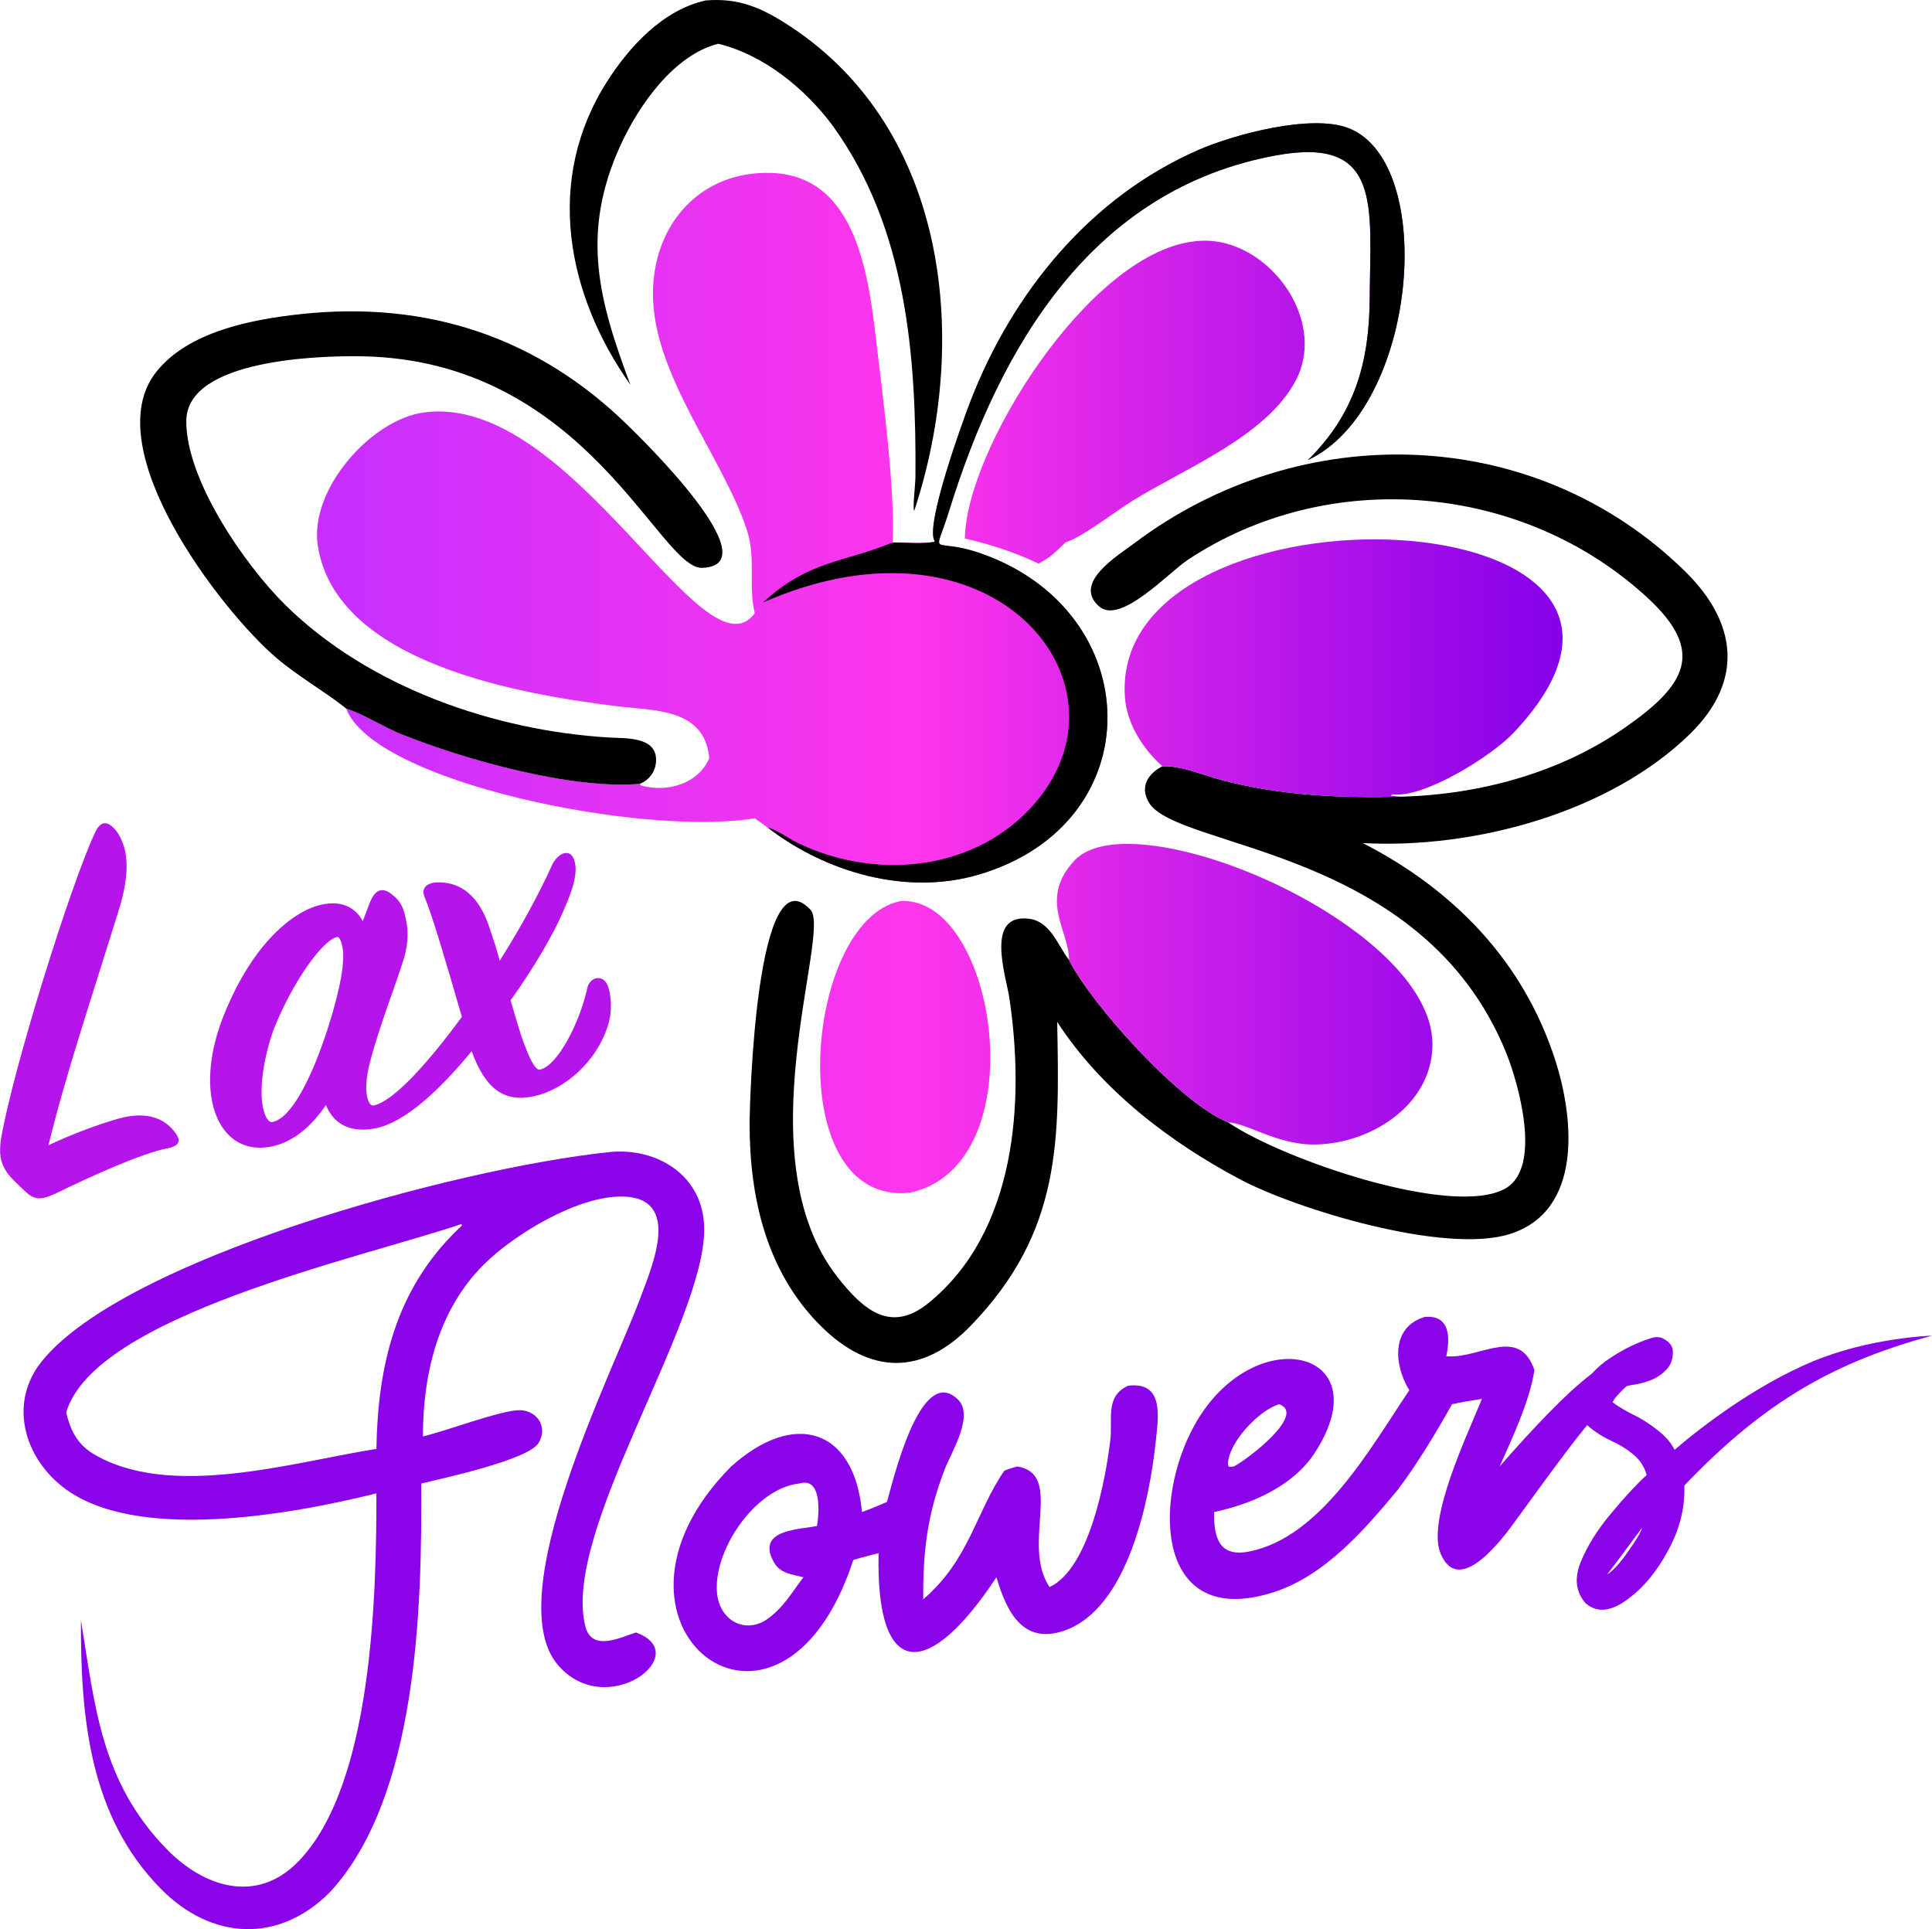
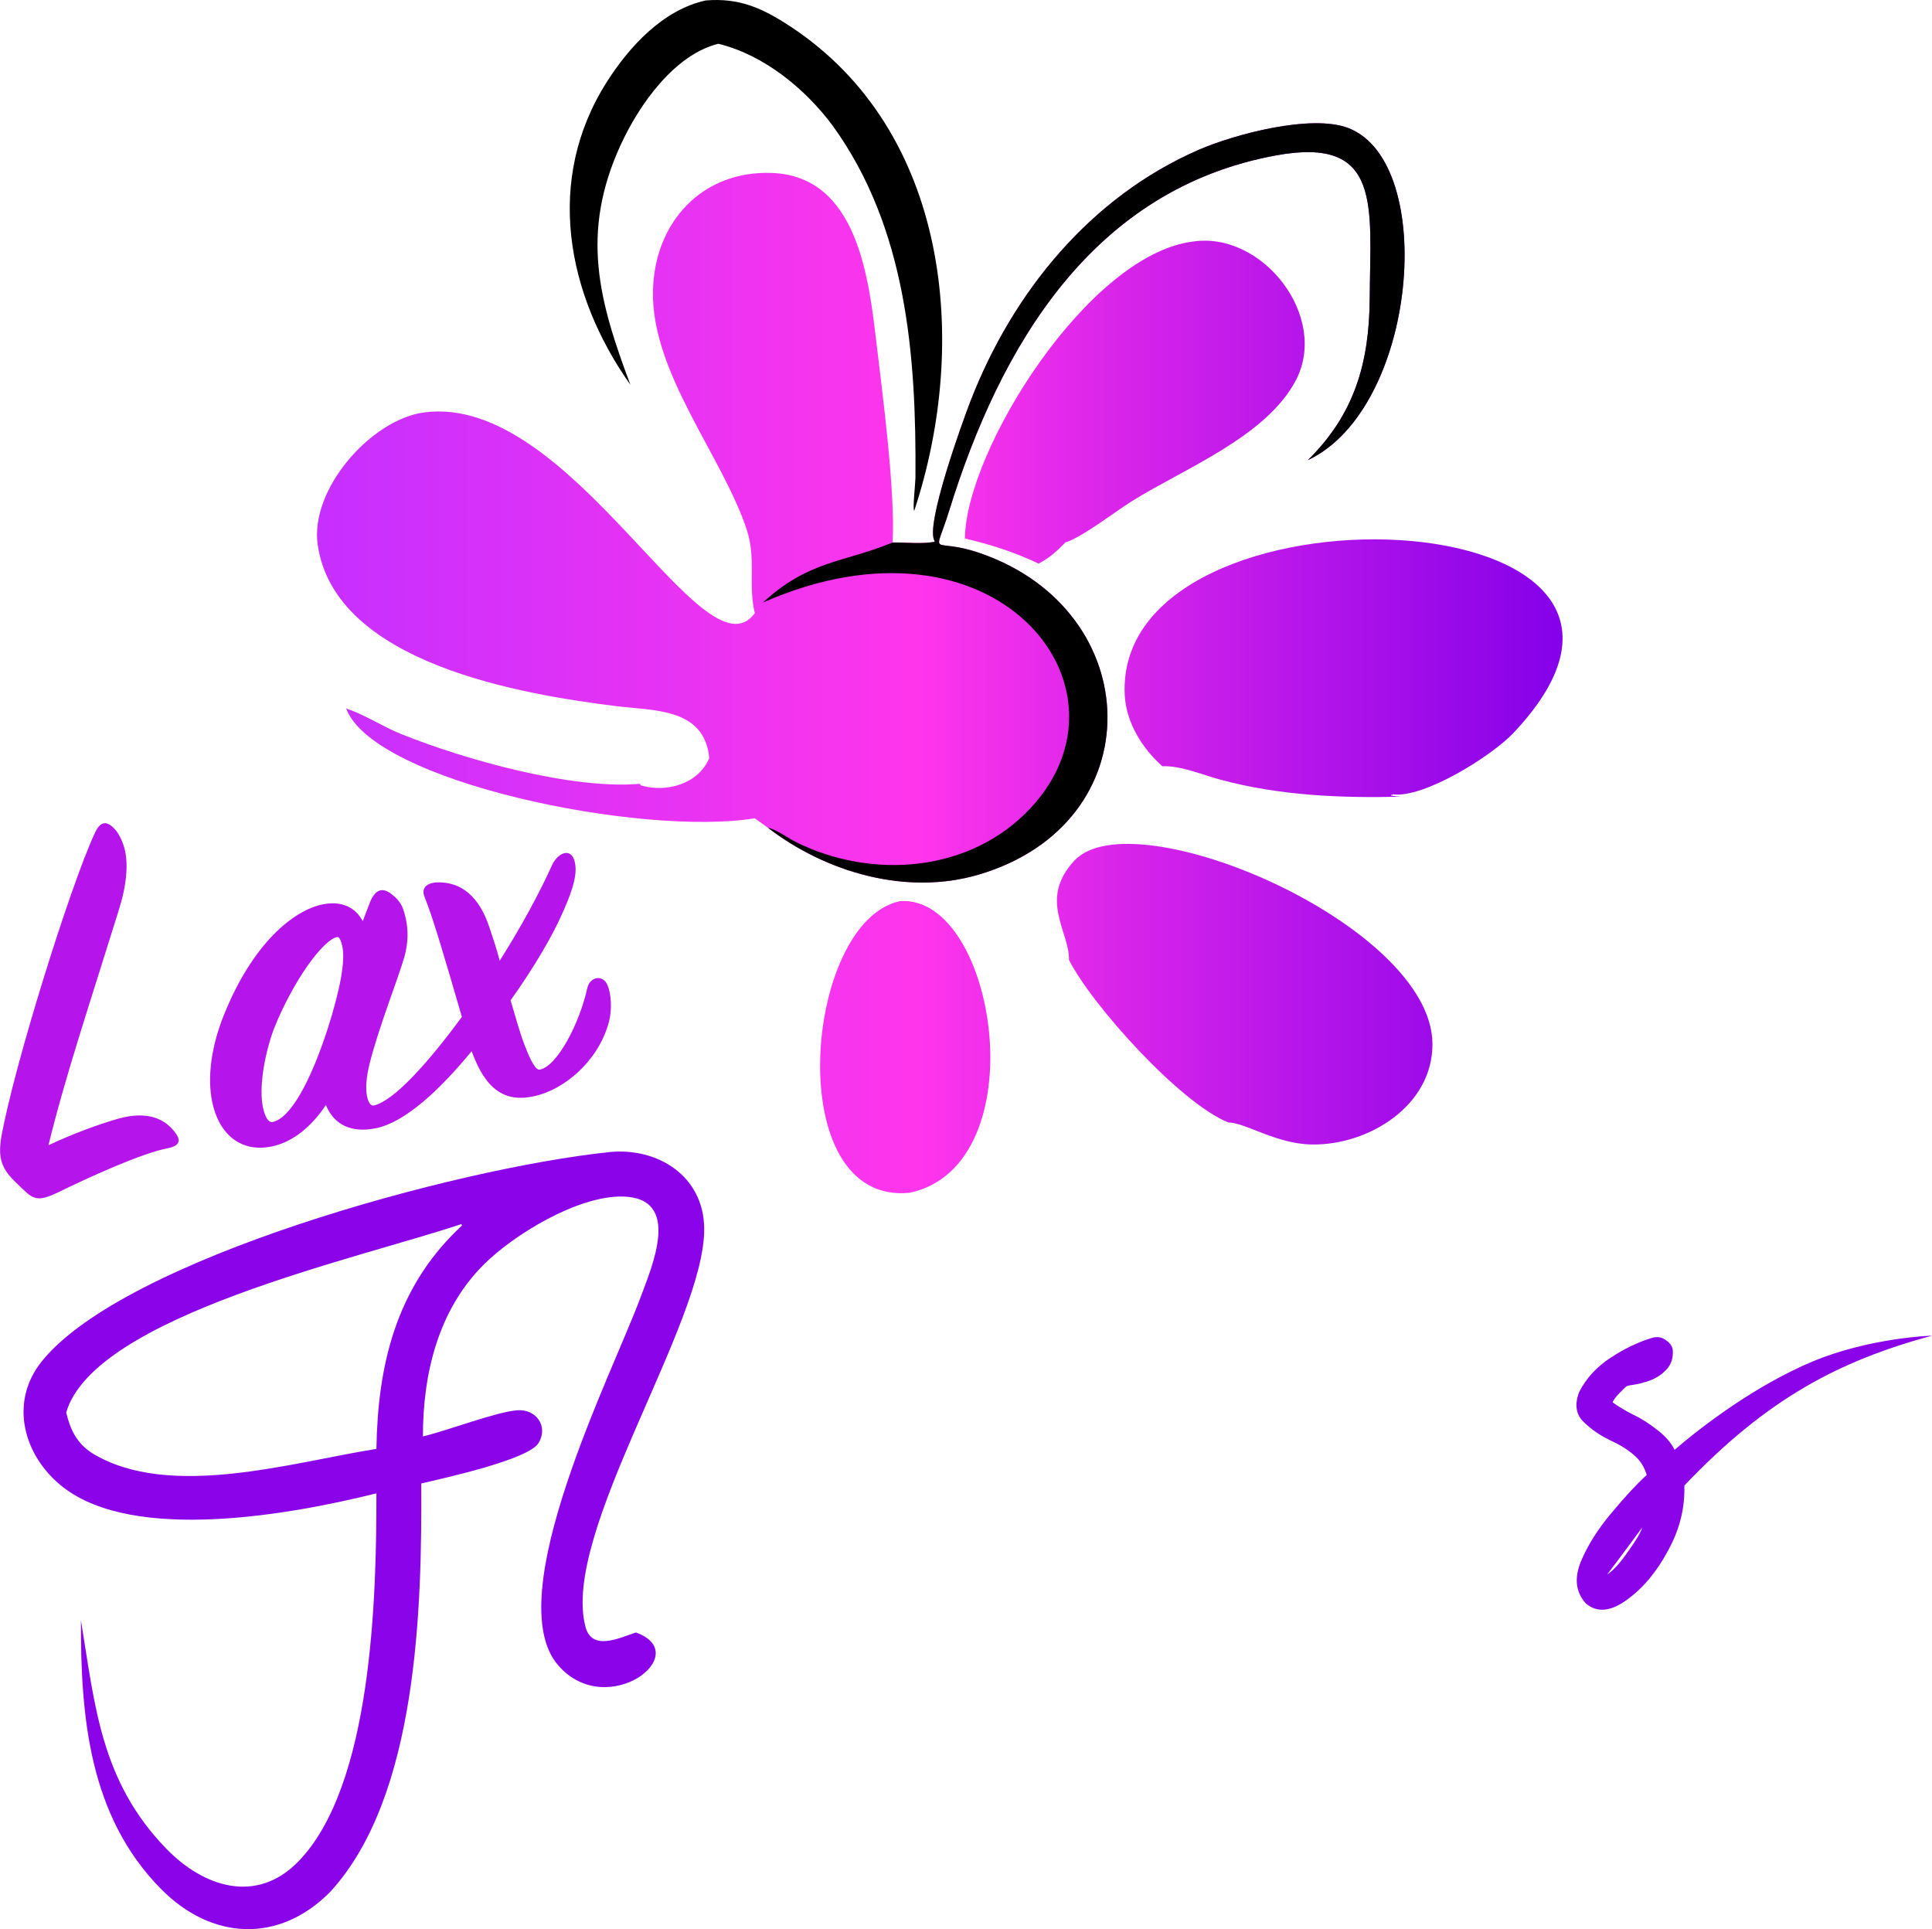
<svg xmlns="http://www.w3.org/2000/svg" xmlns:ns1="http://www.inkscape.org/namespaces/inkscape" xmlns:ns2="http://sodipodi.sourceforge.net/DTD/sodipodi-0.dtd" xmlns:xlink="http://www.w3.org/1999/xlink" width="47.194mm" height="47.121mm" viewBox="0 0 47.194 47.121" version="1.1" id="svg1" xml:space="preserve" ns1:version="1.3.2 (091e20e, 2023-11-25)" ns2:docname="lax-logo-v2.svg">
  <ns2:namedview id="namedview1" pagecolor="#ffffff" bordercolor="#000000" borderopacity="0.25" ns1:showpageshadow="2" ns1:pageopacity="0.0" ns1:pagecheckerboard="0" ns1:deskcolor="#d1d1d1" ns1:document-units="mm" ns1:zoom="1.3707937" ns1:cx="31.368689" ns1:cy="82.798748" ns1:window-width="1536" ns1:window-height="1212" ns1:window-x="813" ns1:window-y="46" ns1:window-maximized="0" ns1:current-layer="g1" />
  <defs id="defs1">
    <linearGradient id="linearGradient1" ns1:collect="always">
      <stop style="stop-color:#c62fff;stop-opacity:1;" offset="0" id="stop1" />
      <stop style="stop-color:#ff35eb;stop-opacity:1;" offset="0.485" id="stop3" />
      <stop style="stop-color:#8601e9;stop-opacity:1;" offset="1" id="stop2" />
    </linearGradient>
    <linearGradient ns1:collect="always" xlink:href="#linearGradient1" id="linearGradient14" gradientUnits="userSpaceOnUse" x1="75.081" y1="117.148" x2="105.294" y2="117.148" />
    <linearGradient ns1:collect="always" xlink:href="#linearGradient1" id="linearGradient15" gradientUnits="userSpaceOnUse" x1="75.081" y1="117.148" x2="105.294" y2="117.148" />
    <linearGradient ns1:collect="always" xlink:href="#linearGradient1" id="linearGradient16" gradientUnits="userSpaceOnUse" x1="75.081" y1="117.148" x2="105.294" y2="117.148" />
    <linearGradient ns1:collect="always" xlink:href="#linearGradient1" id="linearGradient17" gradientUnits="userSpaceOnUse" x1="75.081" y1="117.148" x2="105.294" y2="117.148" />
    <linearGradient ns1:collect="always" xlink:href="#linearGradient1" id="linearGradient18" gradientUnits="userSpaceOnUse" x1="75.081" y1="117.148" x2="105.294" y2="117.148" />
  </defs>
  <g ns1:label="Слой 1" ns1:groupmode="layer" id="layer1" transform="translate(-22.56,-20.97)">
    <g id="g1">
      <g id="g20">
        <g id="g19">
          <g id="g18">
            <g id="g13" transform="translate(-44.779,-80.101)">
-               <path d="m 101.579,120.531 c 1.923,-0.055 3.881,-0.585 5.471,-1.699 1.454,-1.019 1.968,-1.831 0.543,-3.151 -3.042,-2.817 -7.785,-3.22 -11.235,-0.938 -0.476,0.315 -1.648,1.593 -2.167,1.143 -0.664,-0.576 0.457,-1.245 0.858,-1.547 4.062,-3.058 9.774,-2.922 13.454,0.69 1.271,1.247 1.444,2.675 0.117,3.971 -1.961,1.916 -5.268,2.813 -7.992,2.664 2.216,1.137 3.924,2.882 4.704,5.308 0.458,1.425 0.673,3.682 -1.115,4.243 -1.593,0.5 -5.214,-0.61 -6.579,-1.333 -1.731,-0.917 -3.396,-2.19 -4.474,-3.849 0.052,2.861 0.124,5.11 -2.112,7.42 -1.182,1.222 -2.462,1.202 -3.665,0.005 -1.327,-1.321 -1.74,-3.137 -1.737,-4.949 9.1e-4,-0.495 0.162,-6.658 1.49,-5.212 0.51,0.555 -1.649,6.028 0.659,8.971 0.631,0.805 1.3,1.376 2.216,0.635 2.147,-1.737 2.359,-4.914 1.981,-7.45 -0.081,-0.544 -0.612,-2.09 0.494,-1.938 0.51,0.07 0.688,0.649 0.962,1.003 0.55,1.091 2.706,3.493 3.891,3.97 1.322,0.904 5.487,2.337 6.768,1.614 0.912,-0.514 0.312,-2.591 0.023,-3.308 -2.047,-5.06 -8.081,-4.969 -8.738,-6.132 -0.214,-0.378 -0.014,-0.692 0.335,-0.874 0.444,-0.022 0.998,0.216 1.431,0.331 1.442,0.385 2.931,0.449 4.417,0.412 z" id="path1" style="stroke-width:0.114" />
              <path fill="#feca04" d="m 89.143,114.322 c 0.325,-0.004 0.696,0.04 1.015,-0.014 l 0.015,-0.019 c -0.254,-0.346 0.682,-2.93 0.876,-3.428 1.03,-2.651 2.923,-4.977 5.573,-6.131 0.861,-0.375 2.748,-0.882 3.656,-0.53 2.188,0.848 1.687,6.855 -0.992,8.111 1.131,-1.114 1.502,-2.36 1.512,-3.959 0.014,-2.238 0.311,-3.961 -2.285,-3.486 -4.485,0.82 -6.736,4.648 -7.985,8.67 -0.383,1.235 -0.457,0.631 0.748,1.045 4.09,1.407 4.231,6.601 -0.034,7.855 -1.755,0.516 -3.717,-0.05 -5.143,-1.145 l -0.322,-0.232 c -2.765,0.451 -9.315,-0.882 -9.982,-2.683 l 0.038,0.013 c 0.453,0.159 0.865,0.436 1.313,0.615 1.551,0.622 4.154,1.356 5.823,1.213 l 0.023,0.038 c 0.63,0.186 1.41,-0.036 1.673,-0.667 -0.117,-1.233 -1.361,-1.154 -2.292,-1.271 -2.277,-0.286 -6.845,-1.032 -7.273,-3.936 -0.199,-1.352 1.298,-3.062 2.599,-3.236 3.604,-0.482 6.834,6.595 8.078,4.904 -0.166,-0.675 0.035,-1.336 -0.193,-2.03 -0.593,-1.802 -2.329,-3.827 -2.295,-5.828 0.029,-1.69 1.202,-2.962 2.912,-2.895 2.089,0.082 2.362,2.584 2.551,4.179 0.154,1.299 0.455,3.571 0.392,4.845 z" id="path2" style="fill:url(#linearGradient14);stroke-width:0.114" ns2:nodetypes="ccccssccsscscccccccccsccccsccc" />
              <path d="m 89.143,114.322 c 0.325,-0.004 0.696,0.04 1.015,-0.014 l 0.015,-0.019 c -0.254,-0.346 0.682,-2.93 0.876,-3.428 1.03,-2.651 2.923,-4.977 5.573,-6.131 0.861,-0.375 2.748,-0.882 3.656,-0.53 2.188,0.848 1.687,6.855 -0.992,8.111 1.131,-1.114 1.502,-2.36 1.512,-3.959 0.014,-2.238 0.311,-3.961 -2.285,-3.486 -4.485,0.82 -6.736,4.648 -7.985,8.67 -0.383,1.235 -0.457,0.631 0.748,1.045 4.09,1.407 4.231,6.601 -0.034,7.855 -1.755,0.516 -3.717,-0.05 -5.143,-1.145 0.182,0.028 0.511,0.263 0.692,0.353 1.859,0.918 4.25,0.74 5.718,-0.829 2.765,-2.954 -0.864,-7.519 -6.532,-5.027 1.113,-1.026 1.957,-0.973 3.127,-1.45 z" id="path3" style="stroke-width:0.114" ns2:nodetypes="ccccscccccccccsccc" />
-               <path d="m 75.794,118.376 c -0.557,-0.441 -1.177,-0.783 -1.719,-1.248 -1.329,-1.14 -4.393,-5.105 -2.922,-6.969 0.784,-0.993 2.337,-1.286 3.528,-1.415 3.099,-0.337 5.813,0.568 8.018,2.74 0.215,0.212 3.509,3.395 1.792,3.458 -1.05,0.038 -2.839,-5.07 -8.307,-5.168 -1.021,-0.018 -4.278,0.068 -4.294,1.573 -0.015,1.429 1.417,3.516 2.43,4.512 2.034,1.999 5.091,3.059 7.9,3.227 0.387,0.023 1.123,-0.026 1.145,0.518 0.011,0.278 -0.144,0.514 -0.398,0.614 -1.67,0.143 -4.272,-0.591 -5.823,-1.213 -0.448,-0.18 -0.86,-0.457 -1.313,-0.615 z" id="path4" style="stroke-width:0.114" />
              <path fill="#feca04" d="m 95.732,119.788 c -0.49,-0.439 -0.882,-1.061 -0.918,-1.733 -0.289,-5.492 15.009,-4.925 9.495,0.919 -0.529,0.561 -2.192,1.604 -2.952,1.499 l -0.013,0.032 -0.006,-0.03 -0.026,0.029 c 0.089,0.012 0.177,0.025 0.267,0.027 -1.486,0.037 -2.975,-0.026 -4.417,-0.412 -0.432,-0.116 -0.986,-0.353 -1.431,-0.331 z" id="path5" style="fill:url(#linearGradient15);stroke-width:0.114" ns2:nodetypes="ccccccccccc" />
              <path fill="#feca04" d="m 93.452,124.518 c 0.014,-0.69 -0.753,-1.481 0.134,-2.428 1.435,-1.532 8.723,1.562 8.744,4.474 0.011,1.516 -1.556,2.481 -2.939,2.463 -0.879,-0.011 -1.615,-0.531 -2.048,-0.539 -1.184,-0.476 -3.341,-2.878 -3.891,-3.97 z" id="path6" style="fill:url(#linearGradient16);stroke-width:0.114" />
              <path fill="#feca04" d="m 96.482,106.971 c 1.697,-0.254 3.331,1.836 2.508,3.396 -0.724,1.373 -2.727,2.151 -3.996,2.942 -0.403,0.251 -1.23,0.89 -1.63,1.012 -0.21,0.212 -0.387,0.38 -0.655,0.516 -0.597,-0.281 -1.158,-0.463 -1.799,-0.612 0.015,-2.137 3.002,-6.938 5.572,-7.254 z" id="path7" style="fill:url(#linearGradient17);stroke-width:0.114" />
              <path fill="#feca04" d="m 89.335,123.081 c 2.357,-0.135 3.351,6.45 0.23,7.124 -3.165,0.331 -2.6,-6.649 -0.23,-7.124 z" id="path8" style="fill:url(#linearGradient18);stroke-width:0.114" />
              <path d="m 84.576,101.082 c 0.825,-0.069 1.392,0.19 2.069,0.635 3.887,2.556 4.382,7.739 3.026,11.832 -0.043,-0.039 0.029,-0.672 0.03,-0.805 0.023,-2.994 -0.217,-6.098 -2.015,-8.594 -0.673,-0.909 -1.689,-1.741 -2.802,-2.01 -1.084,0.274 -1.937,1.501 -2.381,2.465 -0.999,2.172 -0.527,3.83 0.235,5.865 -1.566,-2.215 -2.096,-5.009 -0.575,-7.399 0.552,-0.868 1.374,-1.759 2.414,-1.989 z" id="path9" style="stroke-width:0.114" />
              <g id="g12" transform="translate(-47.972,-25.016)" style="fill:#8b03e9;fill-opacity:1;stroke-width:1.1;stroke-linecap:round;stroke-linejoin:round;paint-order:stroke markers fill">
                <path d="m 130.19,154.228 c 1.187,-0.119 2.313,0.583 2.323,1.869 0.019,2.321 -3.506,7.441 -2.9,9.728 0.16,0.605 0.836,0.266 1.232,0.138 1.45,0.521 -0.71,2.176 -1.9,0.8 -1.45,-1.676 1.338,-7.157 2.014,-8.989 0.28,-0.759 1.018,-2.432 -0.44,-2.46 -1.095,-0.021 -2.655,0.926 -3.397,1.668 -1.11,1.11 -1.481,2.667 -1.48,4.192 0.616,-0.147 1.769,-0.594 2.3,-0.639 0.449,-0.038 0.775,0.376 0.525,0.798 -0.244,0.413 -2.373,0.873 -2.866,0.99 0.017,3.007 -0.079,7.644 -2.224,9.976 -1.26,1.273 -2.903,1.175 -4.134,-0.072 -1.758,-1.781 -1.963,-4.215 -1.955,-6.564 0.341,2.077 0.481,3.933 2.089,5.585 0.918,0.943 2.198,1.346 3.207,0.323 1.83,-1.854 1.923,-6.521 1.922,-9.007 -2.109,0.525 -5.906,1.206 -7.651,-0.148 -0.965,-0.749 -1.333,-2.067 -0.525,-3.074 2.015,-2.512 10.149,-4.728 13.859,-5.112 z m -13.262,6.363 c 0.103,0.427 0.261,0.755 0.646,0.999 1.88,1.136 4.871,0.216 6.932,-0.112 0.032,-2.032 0.472,-3.887 1.976,-5.348 l 0.112,-0.107 -0.011,-0.037 c -2.492,0.839 -8.967,2.239 -9.656,4.605 z" id="path10" style="fill:#8b03e9;fill-opacity:1" />
-                 <path d="m 142.872,159.935 c 0.872,-0.104 0.736,0.744 0.674,1.337 -0.148,1.41 -0.67,4.115 -2.247,4.649 -1.007,0.341 -1.4,-0.47 -1.648,-1.308 -1.653,2.51 -2.949,2.543 -2.878,-0.589 -0.207,0.053 -0.414,0.105 -0.618,0.167 -1.795,5.493 -6.815,1.575 -2.983,-2.283 1.543,-1.386 3.005,-0.932 3.195,1.112 0.207,-0.07 0.408,-0.161 0.609,-0.245 0.13,-0.419 0.806,-3.419 1.738,-2.5 0.398,0.392 -0.166,1.29 -0.321,1.69 -0.426,1.097 -0.541,2.015 -0.529,3.187 1.13,-0.971 1.277,-2.115 1.979,-3.139 0.102,-0.047 0.209,-0.075 0.317,-0.105 1.155,0.187 0.085,1.892 0.789,2.946 0.971,-0.453 1.37,-2.625 1.485,-3.598 0.06,-0.503 -0.134,-1.069 0.437,-1.321 z m -8.857,5.727 c 0.423,-0.284 0.622,-0.655 0.922,-1.049 -0.256,-0.064 -0.558,-0.092 -0.705,-0.339 -0.506,-0.85 0.665,-0.824 1.037,-0.914 0.051,-0.319 0.124,-1.199 -0.431,-1.037 -1.098,0.118 -2.139,1.683 -2.007,2.719 0.079,0.622 0.66,0.947 1.184,0.62 z" id="path11" style="fill:#8b03e9;fill-opacity:1" />
-                 <path d="m 150.107,158.256 c 0.638,-0.061 0.627,0.519 0.533,0.961 0.009,4.5e-4 0.018,0.001 0.027,0.001 l 0.045,10e-4 c 0.78,0.028 1.717,-0.739 2.081,0.335 -0.117,0.762 -0.535,1.644 -0.849,2.353 1.619,-1.86 3.332,-3.507 2.997,-1.896 -0.685,0.568 -1.288,1.408 -2.621,3.239 -0.265,0.363 -1.361,1.882 -1.819,0.784 -0.344,-0.827 0.664,-2.917 1.009,-3.776 -0.246,0.035 -0.487,0.077 -0.729,0.129 -0.404,0.717 -0.827,1.424 -1.32,2.083 -0.82,0.986 -1.785,2.107 -3.042,2.51 -2.858,0.915 -2.969,-2.199 -1.934,-4.072 1.435,-2.598 4.584,-1.865 2.946,0.662 -0.53,0.818 -1.542,1.256 -2.462,1.45 -0.011,0.651 0.136,1.109 0.861,0.964 1.761,-0.352 2.96,-2.536 3.907,-3.938 -0.38,-0.619 -0.449,-1.54 0.37,-1.789 z m -4.655,3.651 c 0.334,-0.17 1.781,-1.278 1.107,-1.52 -0.474,0.132 -1.254,0.935 -1.253,1.479 l 0.024,0.049 c 0.045,0.001 0.077,0.001 0.122,-0.008 z" id="path12" style="fill:#8b03e9;fill-opacity:1" ns2:nodetypes="cccccccscccccccccccccccccc" />
              </g>
              <path style="-inkscape-font-specification:SignPainter;fill:#b515ea;fill-opacity:1;stroke-width:1.028;stroke-linecap:round;stroke-linejoin:round;paint-order:stroke fill markers" d="m 70.226,123.344 c 0.214,-0.651 0.239,-1.139 0.172,-1.471 -0.043,-0.212 -0.136,-0.401 -0.229,-0.52 -0.181,-0.212 -0.359,-0.273 -0.512,0.062 -0.597,1.281 -1.981,5.704 -2.29,7.451 -0.06,0.385 -0.017,0.597 0.124,0.817 0.083,0.135 0.303,0.339 0.474,0.498 0.239,0.228 0.412,0.193 0.778,0.022 0.716,-0.352 2.068,-0.971 2.695,-1.084 0.305,-0.062 0.305,-0.2 0.206,-0.346 -0.256,-0.376 -0.697,-0.577 -1.416,-0.377 -0.47,0.136 -1.088,0.358 -1.705,0.649 0.416,-1.7 0.977,-3.36 1.705,-5.703 z m 8.393,2.569 c -0.823,1.119 -1.657,2.048 -2.145,2.16 -0.08,0.016 -0.138,-0.069 -0.17,-0.228 -0.04,-0.199 -0.014,-0.48 0.062,-0.786 0.221,-0.887 0.68,-2.03 0.852,-2.617 0.095,-0.351 0.092,-0.64 0.041,-0.892 -0.059,-0.292 -0.12,-0.459 -0.349,-0.634 -0.247,-0.199 -0.42,-0.095 -0.538,0.206 l -0.172,0.449 c -0.179,-0.337 -0.516,-0.503 -0.98,-0.409 -0.703,0.142 -1.702,0.938 -2.41,2.697 -0.322,0.797 -0.405,1.546 -0.29,2.116 0.161,0.796 0.696,1.254 1.452,1.101 0.557,-0.113 1.01,-0.536 1.328,-1.014 0.195,0.485 0.623,0.689 1.22,0.568 0.716,-0.145 1.564,-0.938 2.34,-1.882 0.342,0.939 0.807,1.259 1.534,1.098 0.714,-0.158 1.519,-0.818 1.801,-1.745 0.116,-0.383 0.062,-0.786 -0.015,-0.964 -0.109,-0.268 -0.431,-0.217 -0.496,0.073 -0.179,0.823 -0.721,1.9 -1.158,1.988 -0.093,0.019 -0.218,-0.191 -0.368,-0.589 -0.112,-0.281 -0.219,-0.674 -0.347,-1.104 0.603,-0.84 1.05,-1.635 1.248,-2.089 0.201,-0.441 0.383,-0.906 0.332,-1.227 -0.059,-0.43 -0.396,-0.32 -0.555,-0.012 -0.314,0.699 -0.777,1.552 -1.29,2.36 -0.104,-0.379 -0.134,-0.456 -0.241,-0.78 -0.265,-0.83 -0.724,-1.124 -1.224,-1.133 -0.292,-0.01 -0.472,0.123 -0.368,0.364 0.192,0.472 0.454,1.358 0.909,2.923 z m -4.619,2.564 c -0.106,0.021 -0.191,-0.127 -0.24,-0.366 -0.089,-0.438 0.011,-1.176 0.256,-1.875 0.475,-1.201 1.211,-2.206 1.556,-2.276 0.053,-0.011 0.098,0.077 0.131,0.236 0.07,0.345 -0.043,1.017 -0.365,2.021 -0.409,1.256 -0.9,2.171 -1.338,2.259 z" id="path13" aria-label="Lax" />
            </g>
            <path style="-inkscape-font-specification:Artifact;fill:#8b03e9;stroke:none;stroke-width:0.2;stroke-linecap:round;stroke-linejoin:round;stroke-dasharray:none;stroke-opacity:1;paint-order:normal" d="m 69.754,53.595 c -2.278,0.62 -4.028,1.537 -6.05,3.662 0.018,0.544 -0.114,1.073 -0.397,1.587 -0.276,0.518 -0.611,0.919 -1.006,1.203 -0.394,0.289 -0.728,0.32 -1.002,0.091 -0.248,-0.276 -0.288,-0.617 -0.123,-1.023 0.167,-0.4 0.416,-0.796 0.747,-1.187 0.33,-0.397 0.617,-0.707 0.862,-0.93 -0.058,-0.199 -0.162,-0.362 -0.314,-0.488 -0.153,-0.132 -0.338,-0.248 -0.557,-0.349 -0.245,-0.114 -0.465,-0.262 -0.658,-0.447 -0.199,-0.183 -0.239,-0.431 -0.121,-0.743 0.174,-0.336 0.426,-0.612 0.756,-0.828 0.335,-0.223 0.675,-0.387 1.021,-0.493 0.125,-0.037 0.237,-0.02 0.335,0.051 0.104,0.069 0.163,0.151 0.175,0.245 0.014,0.19 -0.036,0.347 -0.15,0.472 -0.109,0.118 -0.241,0.208 -0.398,0.269 -0.152,0.054 -0.277,0.088 -0.377,0.102 -0.1,0.014 -0.166,0.027 -0.2,0.04 -0.042,0.032 -0.105,0.093 -0.189,0.182 -0.08,0.082 -0.132,0.153 -0.156,0.212 0.134,0.1 0.295,0.197 0.483,0.292 0.206,0.097 0.406,0.223 0.599,0.377 0.198,0.147 0.342,0.311 0.432,0.492 0.642,-0.555 1.971,-1.573 3.373,-2.158 1.402,-0.585 2.914,-0.631 2.914,-0.631 z m -7.936,5.835 c 0.149,-0.096 0.32,-0.283 0.511,-0.562 0.198,-0.274 0.313,-0.469 0.344,-0.583 -0.422,0.572 -0.707,0.953 -0.855,1.145 z" id="path14" aria-label="s" ns2:nodetypes="ccccccccccccccccccccccccczccccc" />
          </g>
        </g>
      </g>
    </g>
  </g>
</svg>